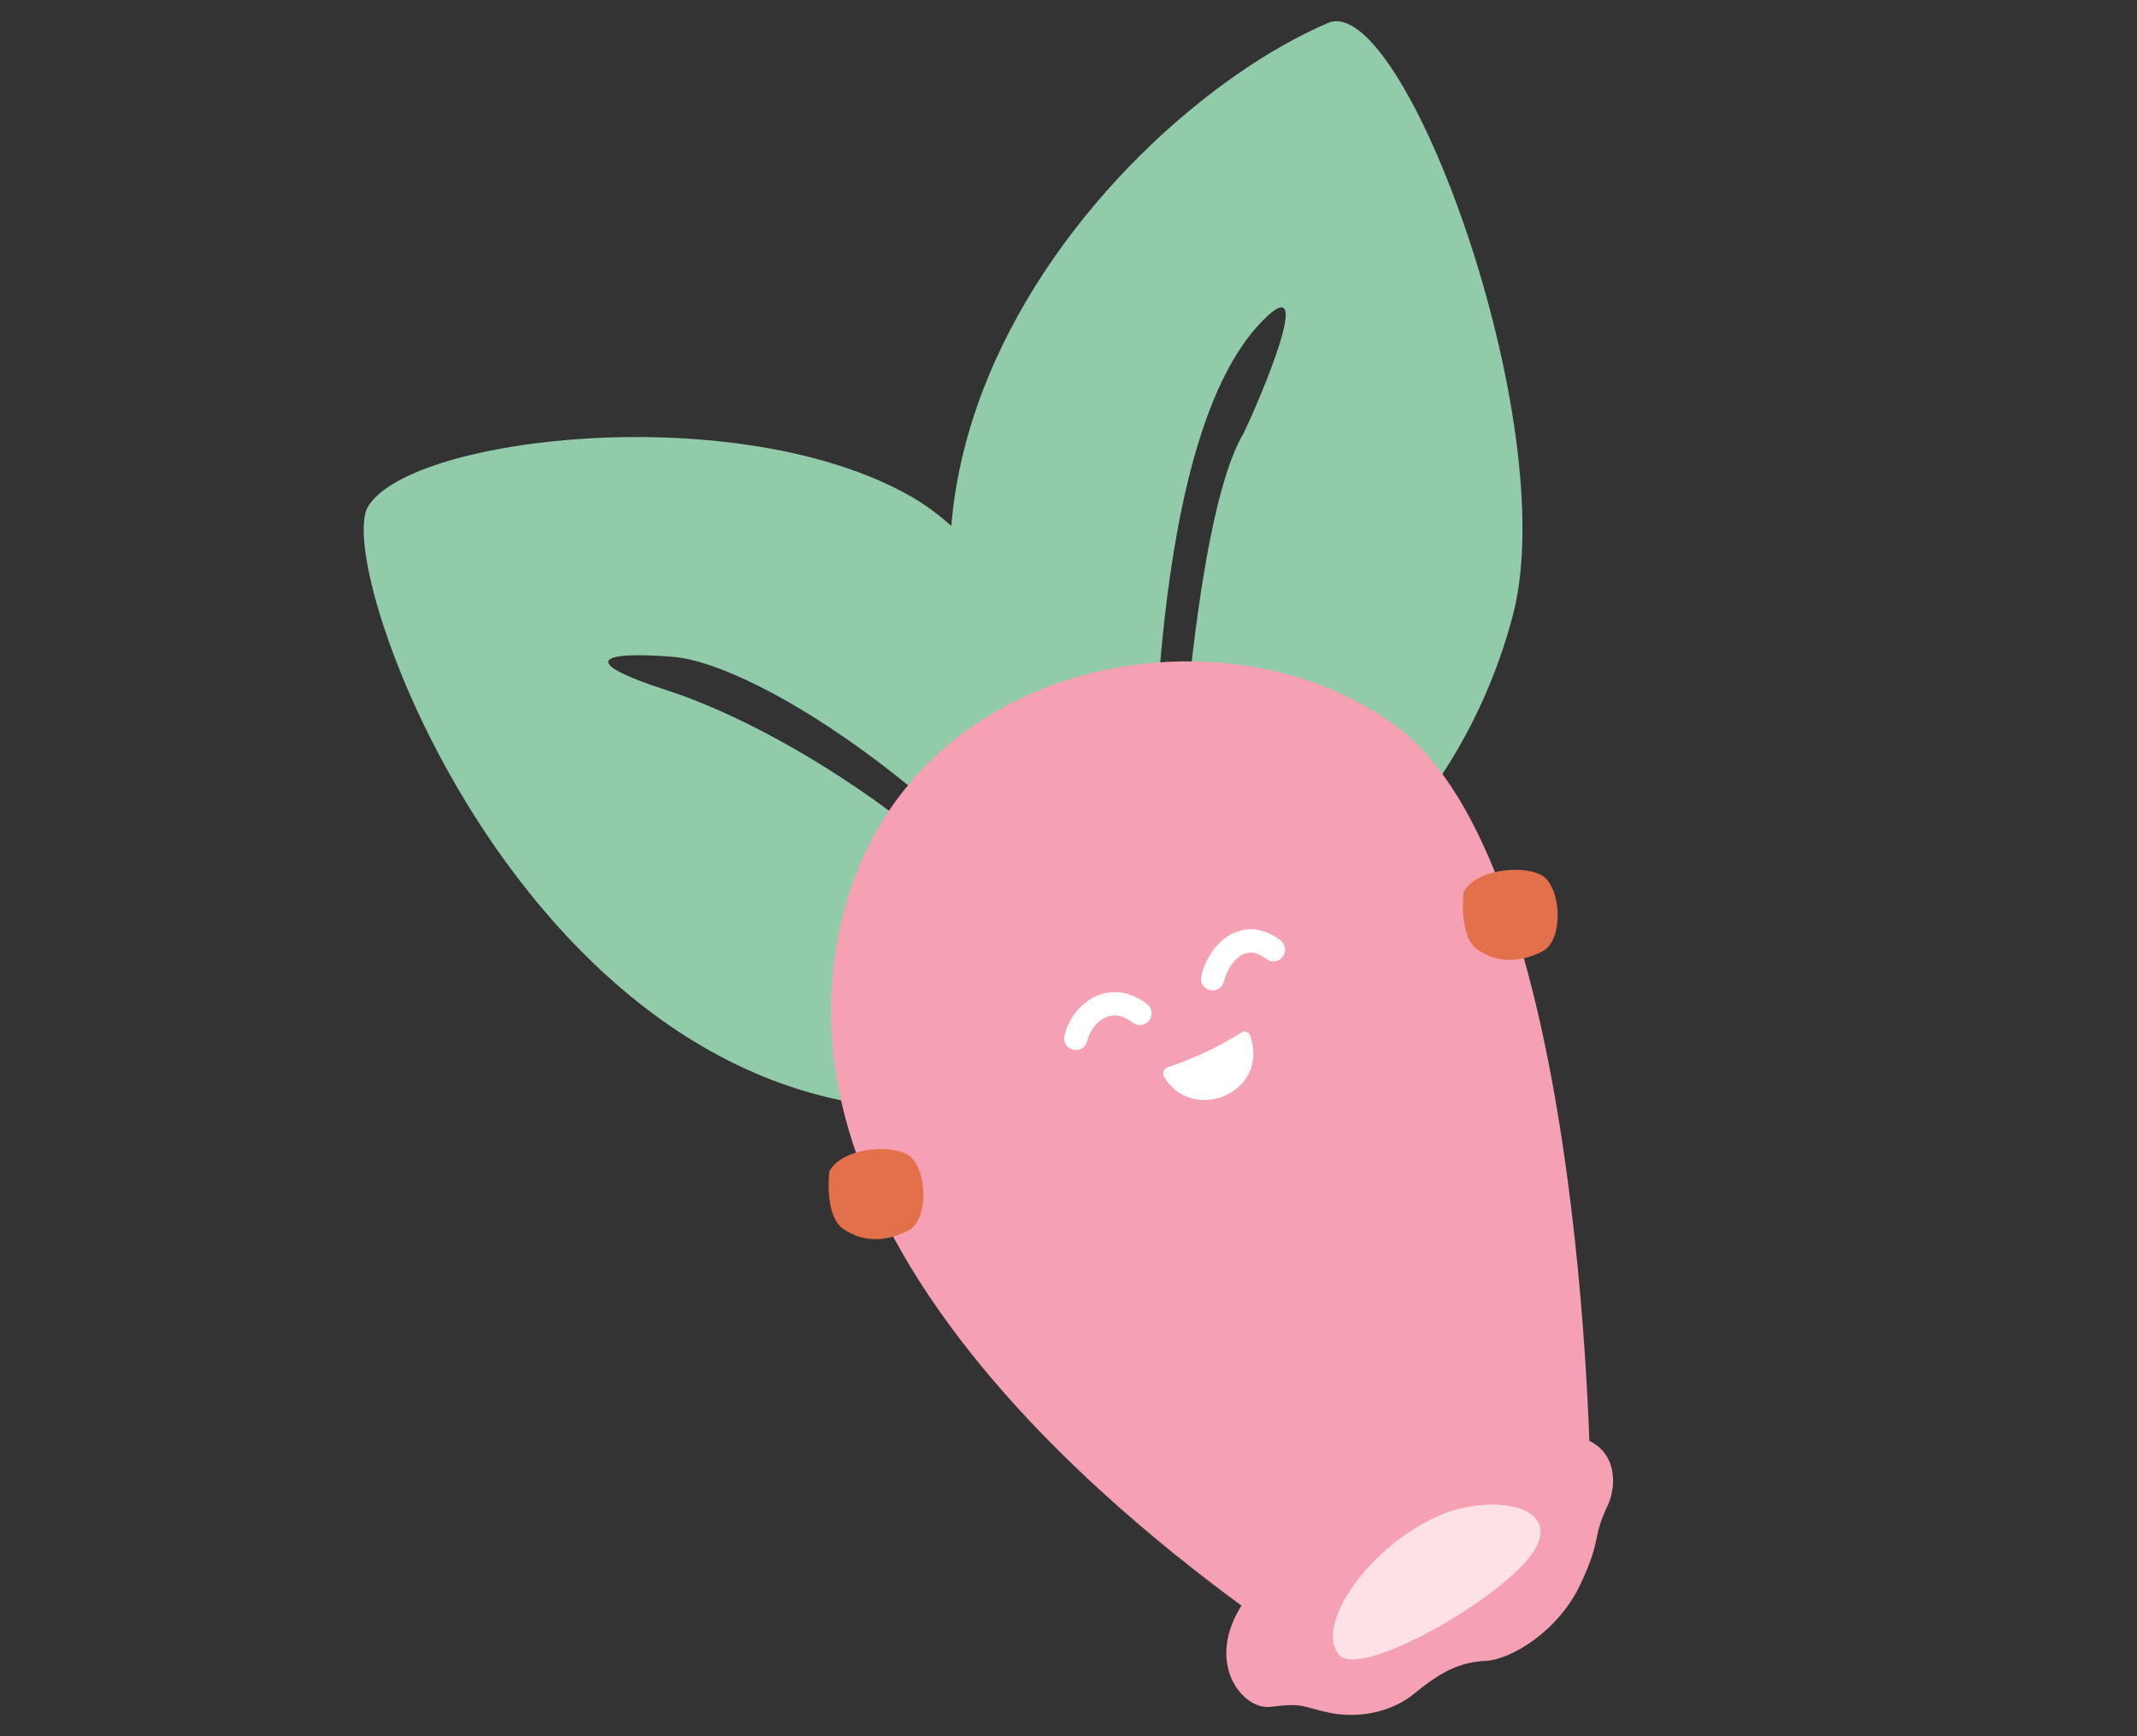
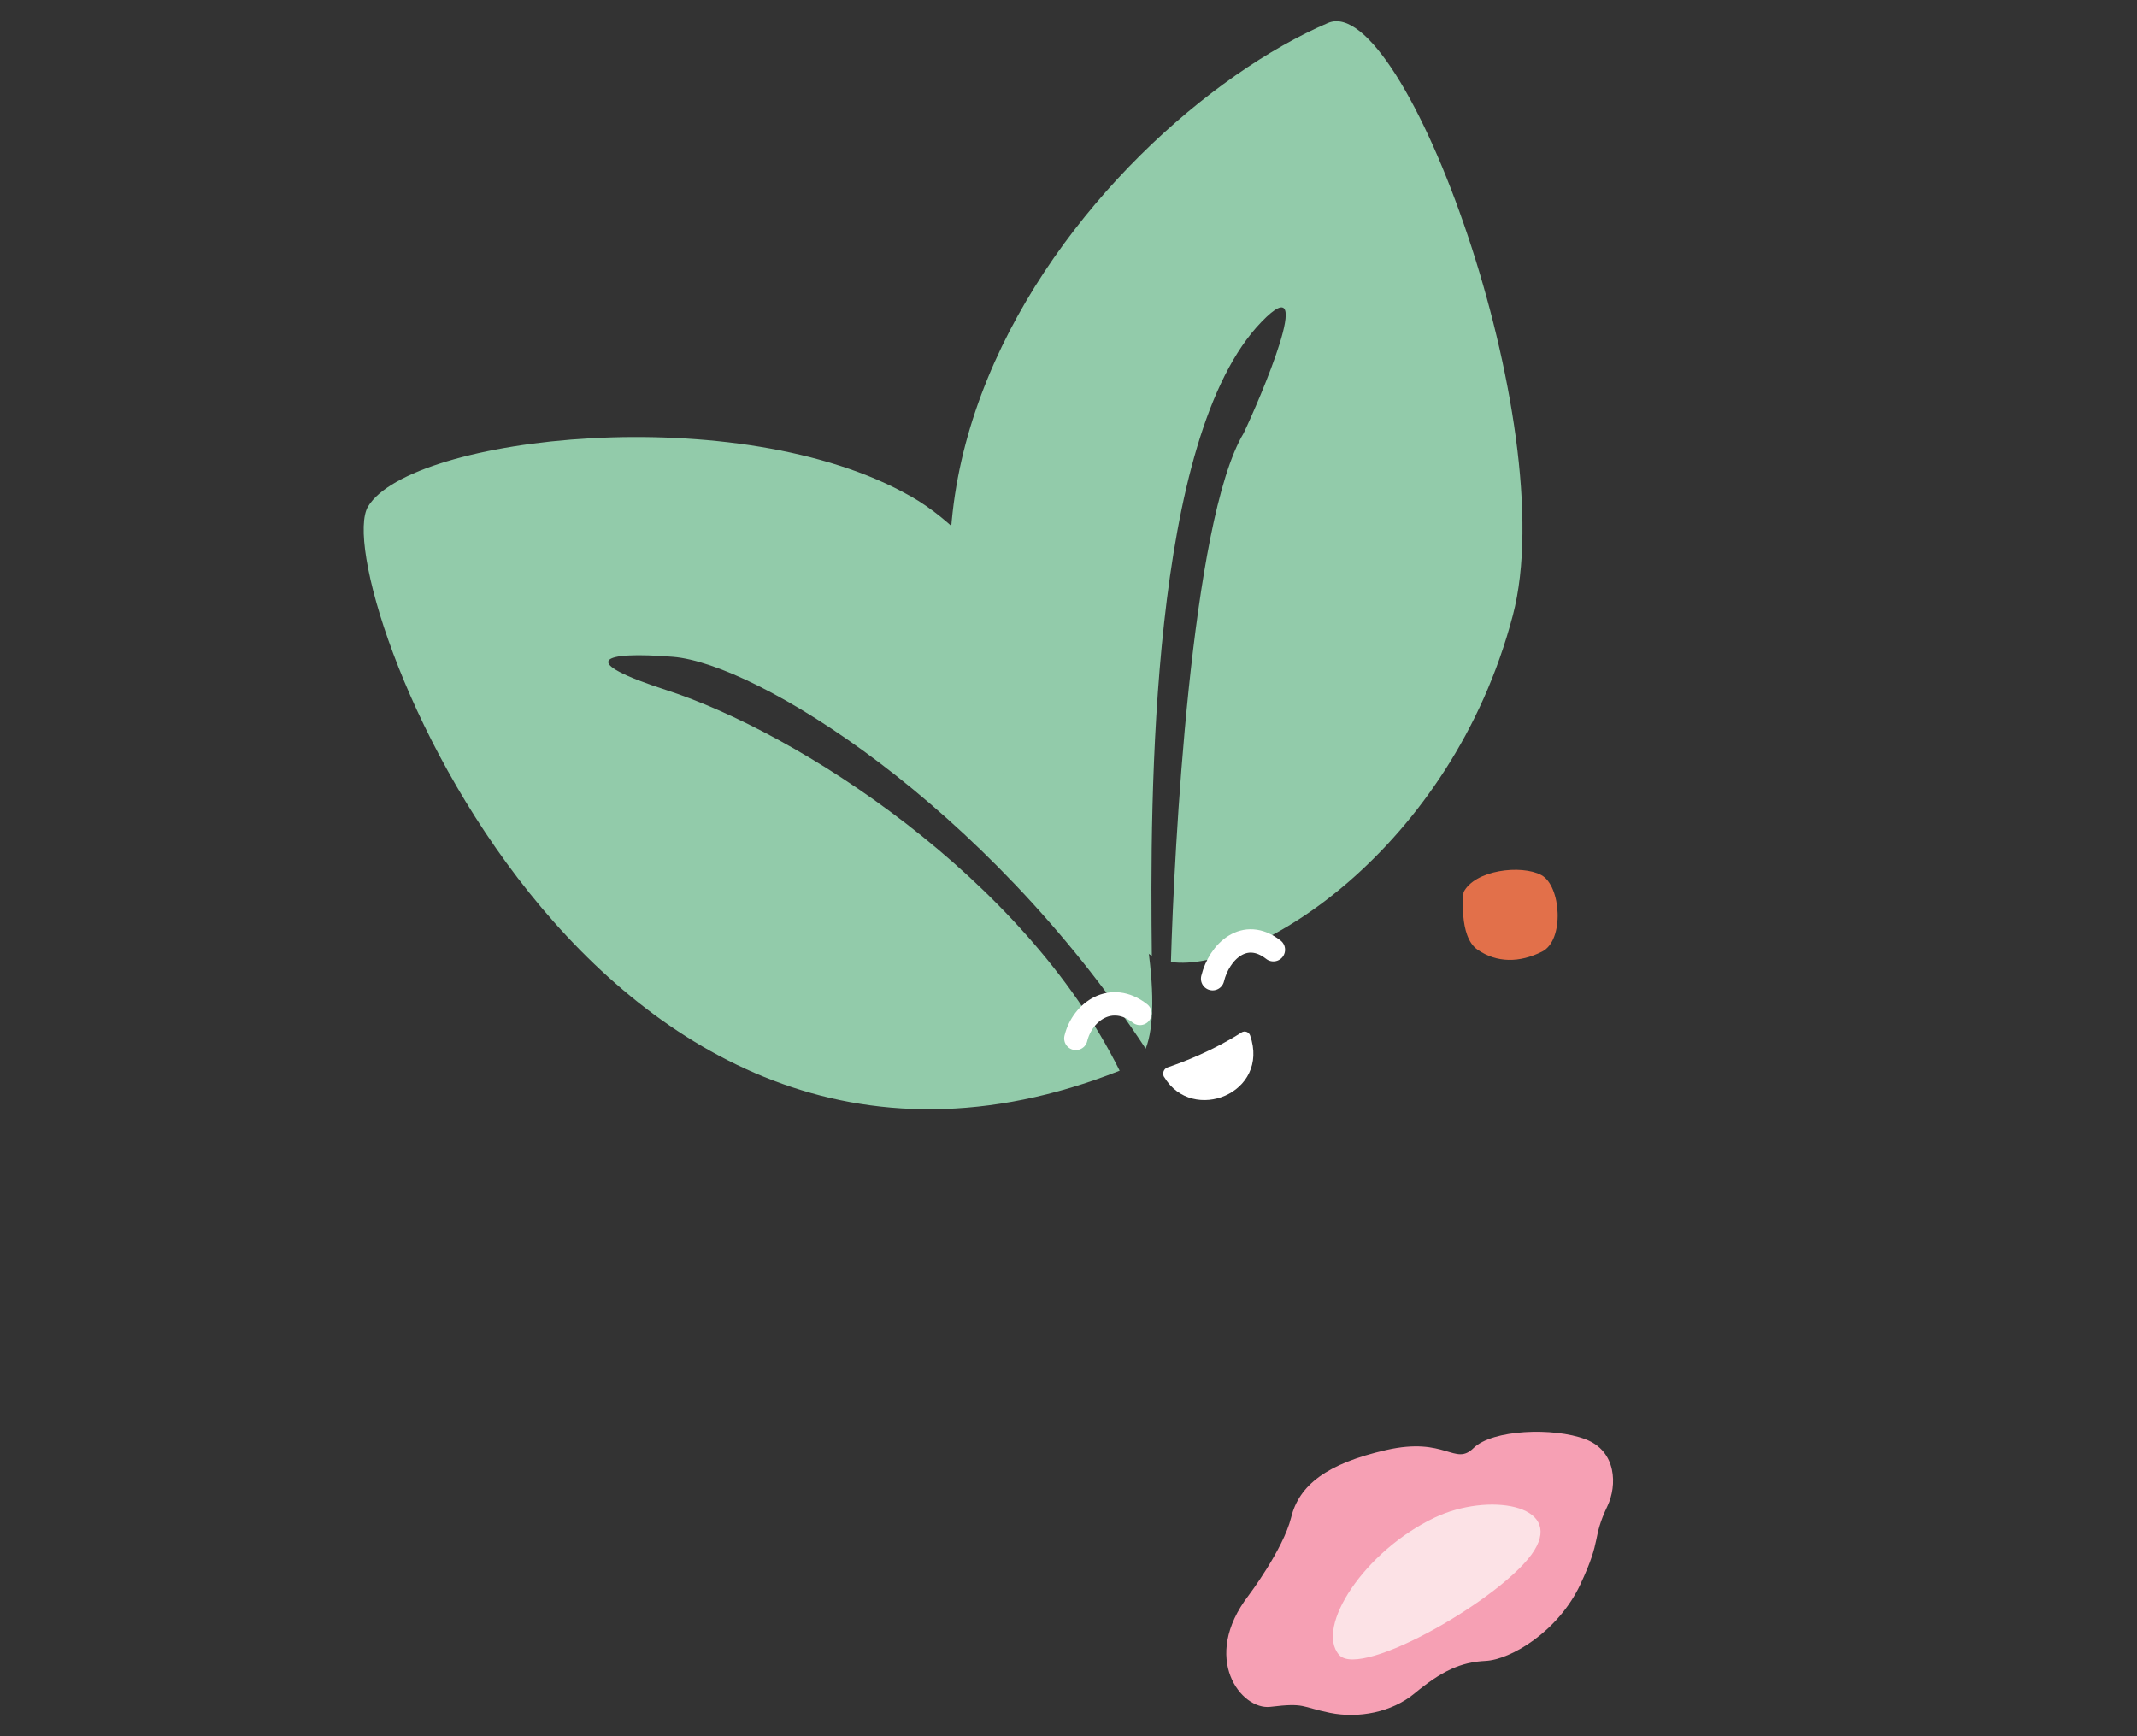
<svg xmlns="http://www.w3.org/2000/svg" viewBox="0 0 160 130" data-sanitized-data-name="Layer 1" data-name="Layer 1" id="Layer_1">
  <rect x="0" y="0" width="160" height="130" fill="#333333" stroke="none" />
  <defs>
    <style>
      .cls-1 {
        fill: #92cbaa;
      }

      .cls-1, .cls-2, .cls-3, .cls-4, .cls-5 {
        stroke-width: 0px;
      }

      .cls-2 {
        fill: #fce2e6;
      }

      .cls-3 {
        fill: #e2704a;
      }

      .cls-4 {
        fill: #f6a0b4;
      }

      .cls-6 {
        fill: none;
        stroke: #fff;
        stroke-linecap: round;
        stroke-miterlimit: 10;
        stroke-width: 1.75px;
      }

      .cls-5 {
        fill: #fff;
      }
    </style>
  </defs>
  <path d="M68.18,37.16c-12.83-7.32-37.41-4.52-40.62.76-3.18,5.24,16.65,57.87,56.27,42.25-7.19-14.52-24.16-25.34-33.94-28.5-6.72-2.17-4.94-2.93.5-2.49,6.23.5,23.29,10.95,35.39,29.34,2.6-6.62-5.37-34.38-17.59-41.36" class="cls-1" />
  <path d="M99.43,1.72c-17.54,7.5-45.86,40.26-13.63,69.53.13.12.28.23.44.32-.14-11.9-.14-38.86,8.22-47.48,4.26-4.4-.21,5.98-1.35,8.35-3.95,6.61-5.21,31.39-5.44,39.59,6.18.86,20.99-8.42,25.6-25.96,3.76-14.28-8.16-46.78-13.84-44.35" class="cls-1" />
-   <path d="M96.22,122.57c-6.3-4.48-35.56-24.74-33.93-48.77,1.62-24.03,28.67-29.68,42.34-19.35,13.68,10.33,14.46,53.46,14.49,58.43.03,4.97-16.6,14.17-22.89,9.69" class="cls-4" />
  <path d="M93.49,119.45c-3.63,4.72-.55,8.61,1.62,8.35,2.63-.32,2.27,0,4.47.45,2.14.43,4.61-.04,6.31-1.44,2.04-1.69,3.47-2.36,5.34-2.45,1.87-.09,5.43-2.19,7.09-5.72,1.66-3.53.83-3.34,2.04-5.89.71-1.5.71-4.09-1.66-4.99-2.38-.9-6.96-.73-8.37.66-1.41,1.39-2.07-.87-6.54.15-4.47,1.02-6.53,2.64-7.12,5.05-.6,2.41-3.18,5.83-3.18,5.83" class="cls-4" />
  <path d="M100.26,123.91c1.64,1.87,12.5-4.39,14.62-7.83,2.12-3.44-3.47-4.34-7.44-2.46-5.3,2.51-8.99,8.23-7.18,10.29" class="cls-2" />
-   <path d="M62.08,87.73c.85-1.69,4.33-2.1,5.83-1.3,1.5.8,1.75,4.88.06,5.73-1.69.85-3.39.85-4.83-.14-1.45-.99-1.05-4.28-1.05-4.28" class="cls-3" />
  <path d="M109.57,66.82c.84-1.69,4.33-2.1,5.83-1.3,1.49.8,1.75,4.88.06,5.73-1.69.85-3.39.85-4.83-.14-1.45-.99-1.05-4.28-1.05-4.28" class="cls-3" />
  <path d="M90.79,73.28c.49-2.02,2.4-3.85,4.55-2.17M80.55,77.75c.49-2.01,2.66-3.55,4.8-1.87" class="cls-6" />
  <path d="M87.17,80.65c2.1,3.51,7.93,1.22,6.43-3.12-.09-.26-.4-.38-.64-.23-2.08,1.34-4.4,2.24-5.54,2.62-.3.1-.42.46-.26.73" class="cls-5" />
</svg>